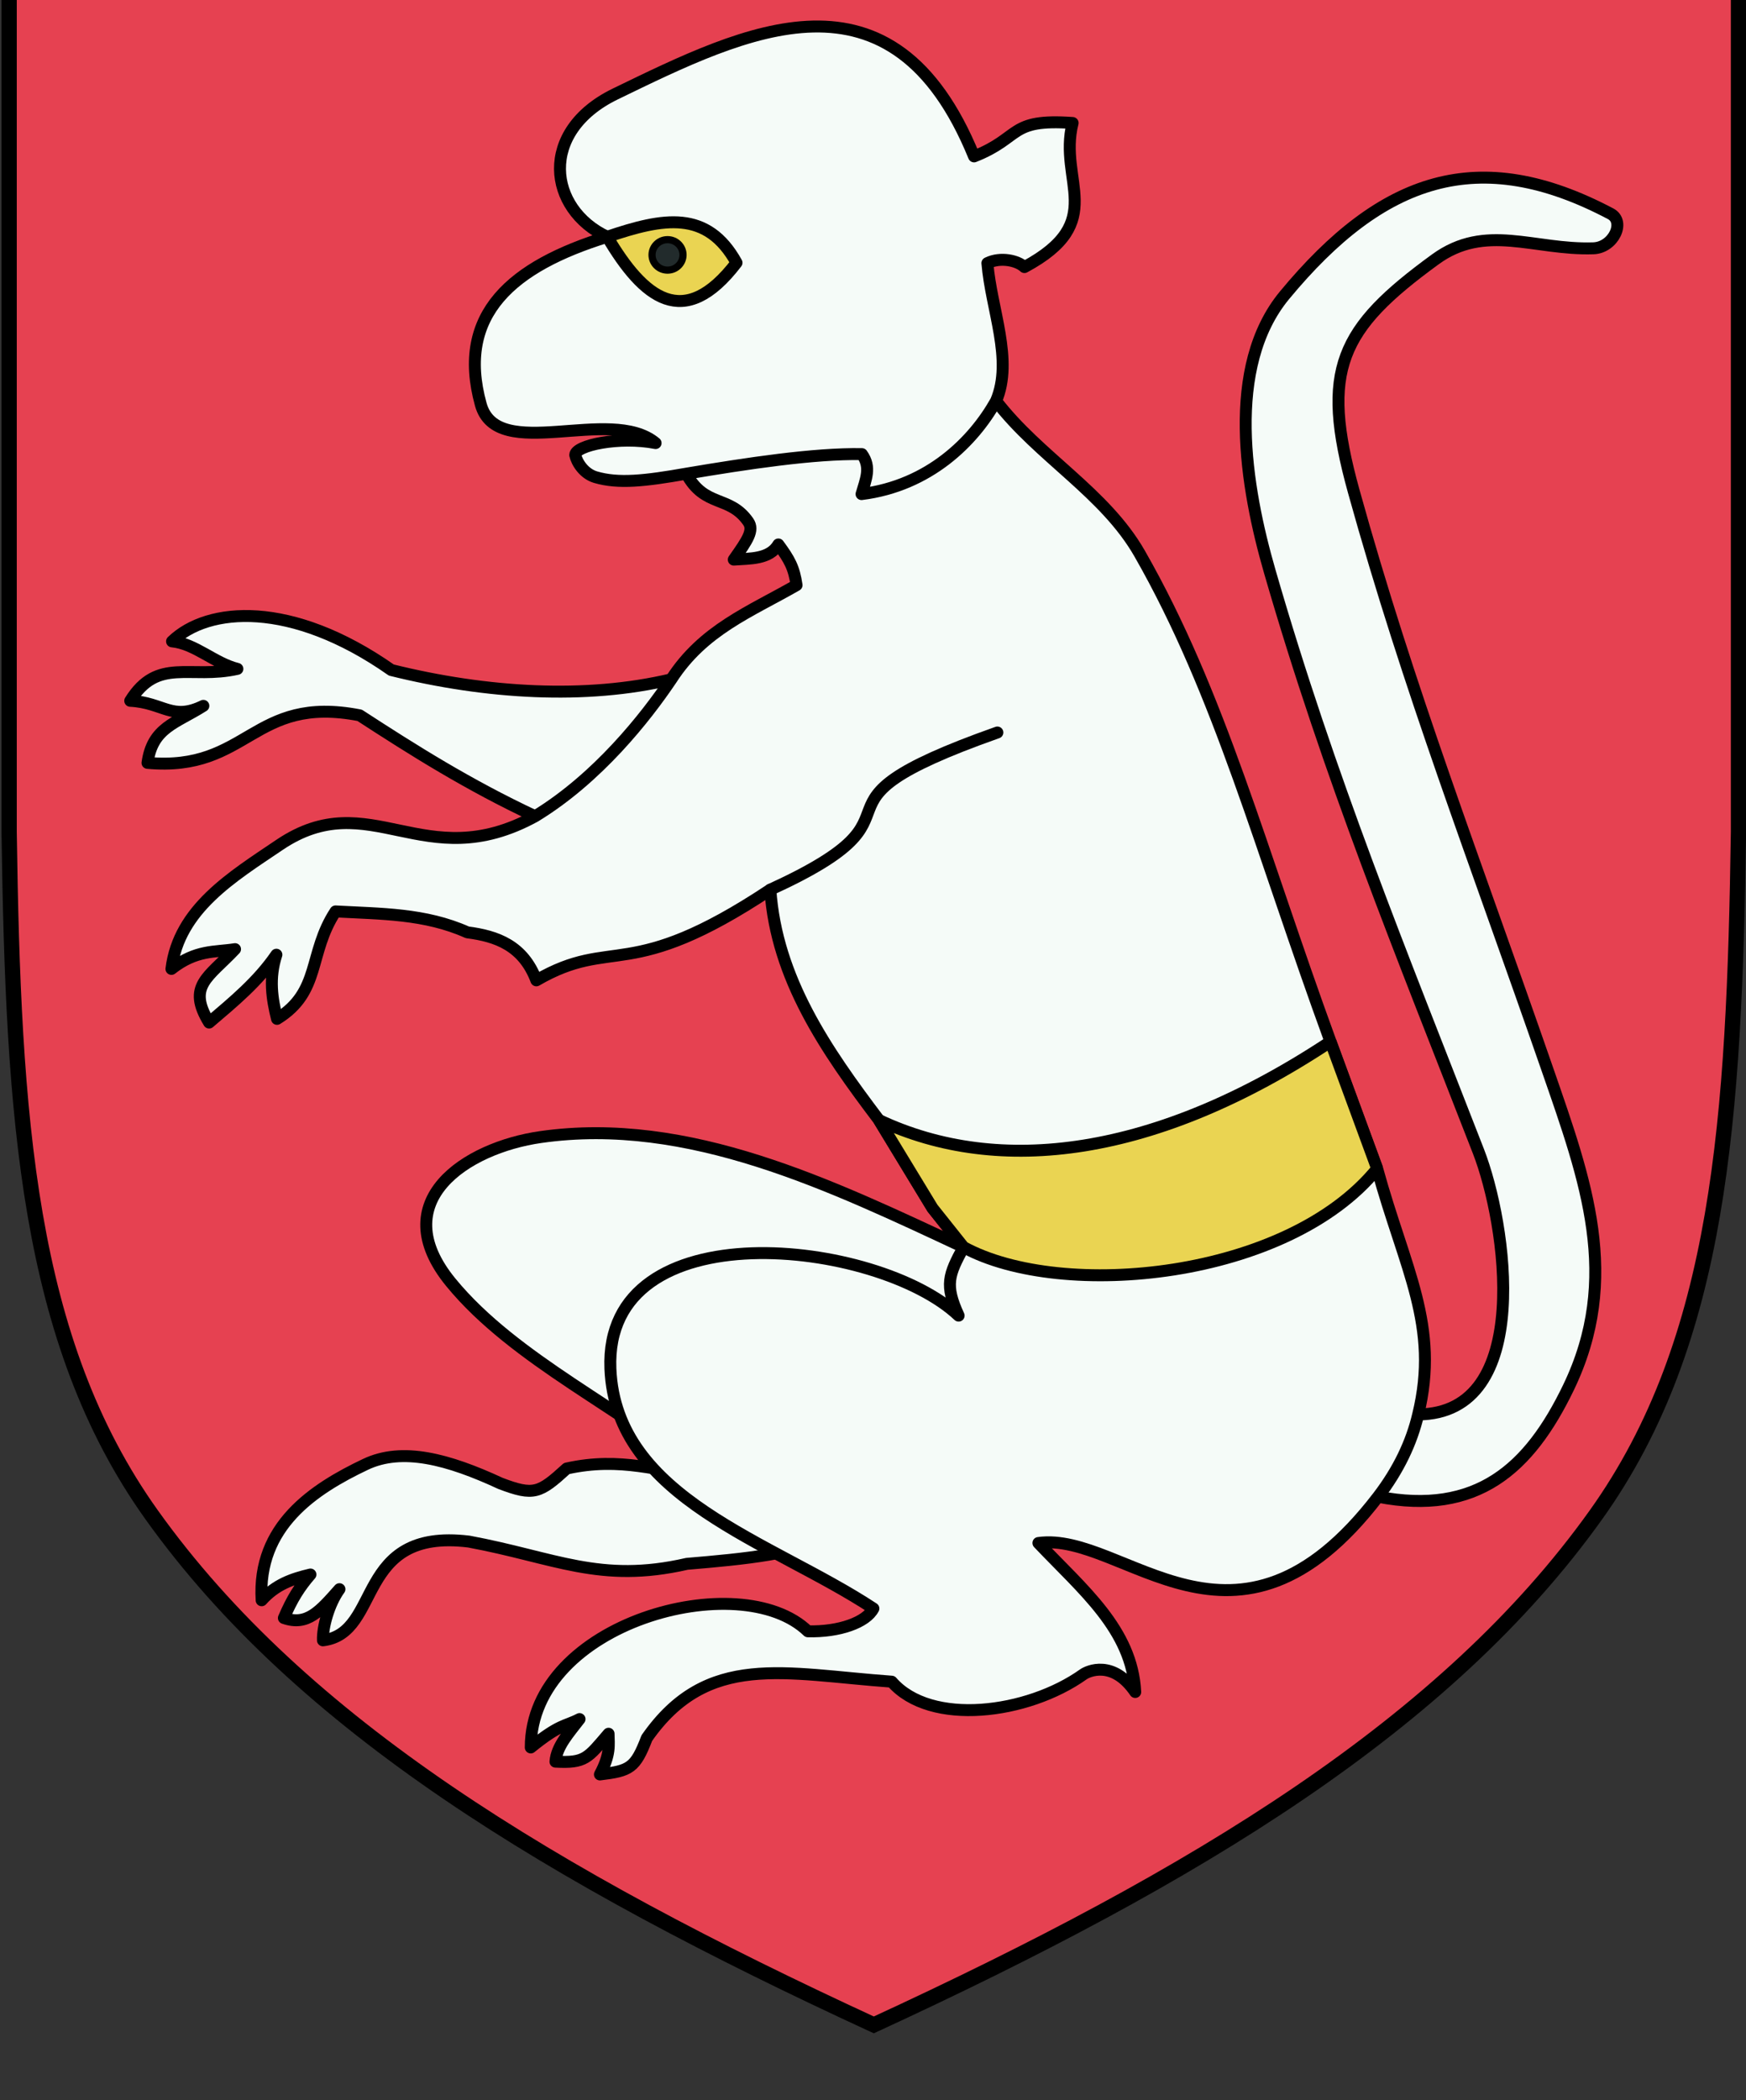
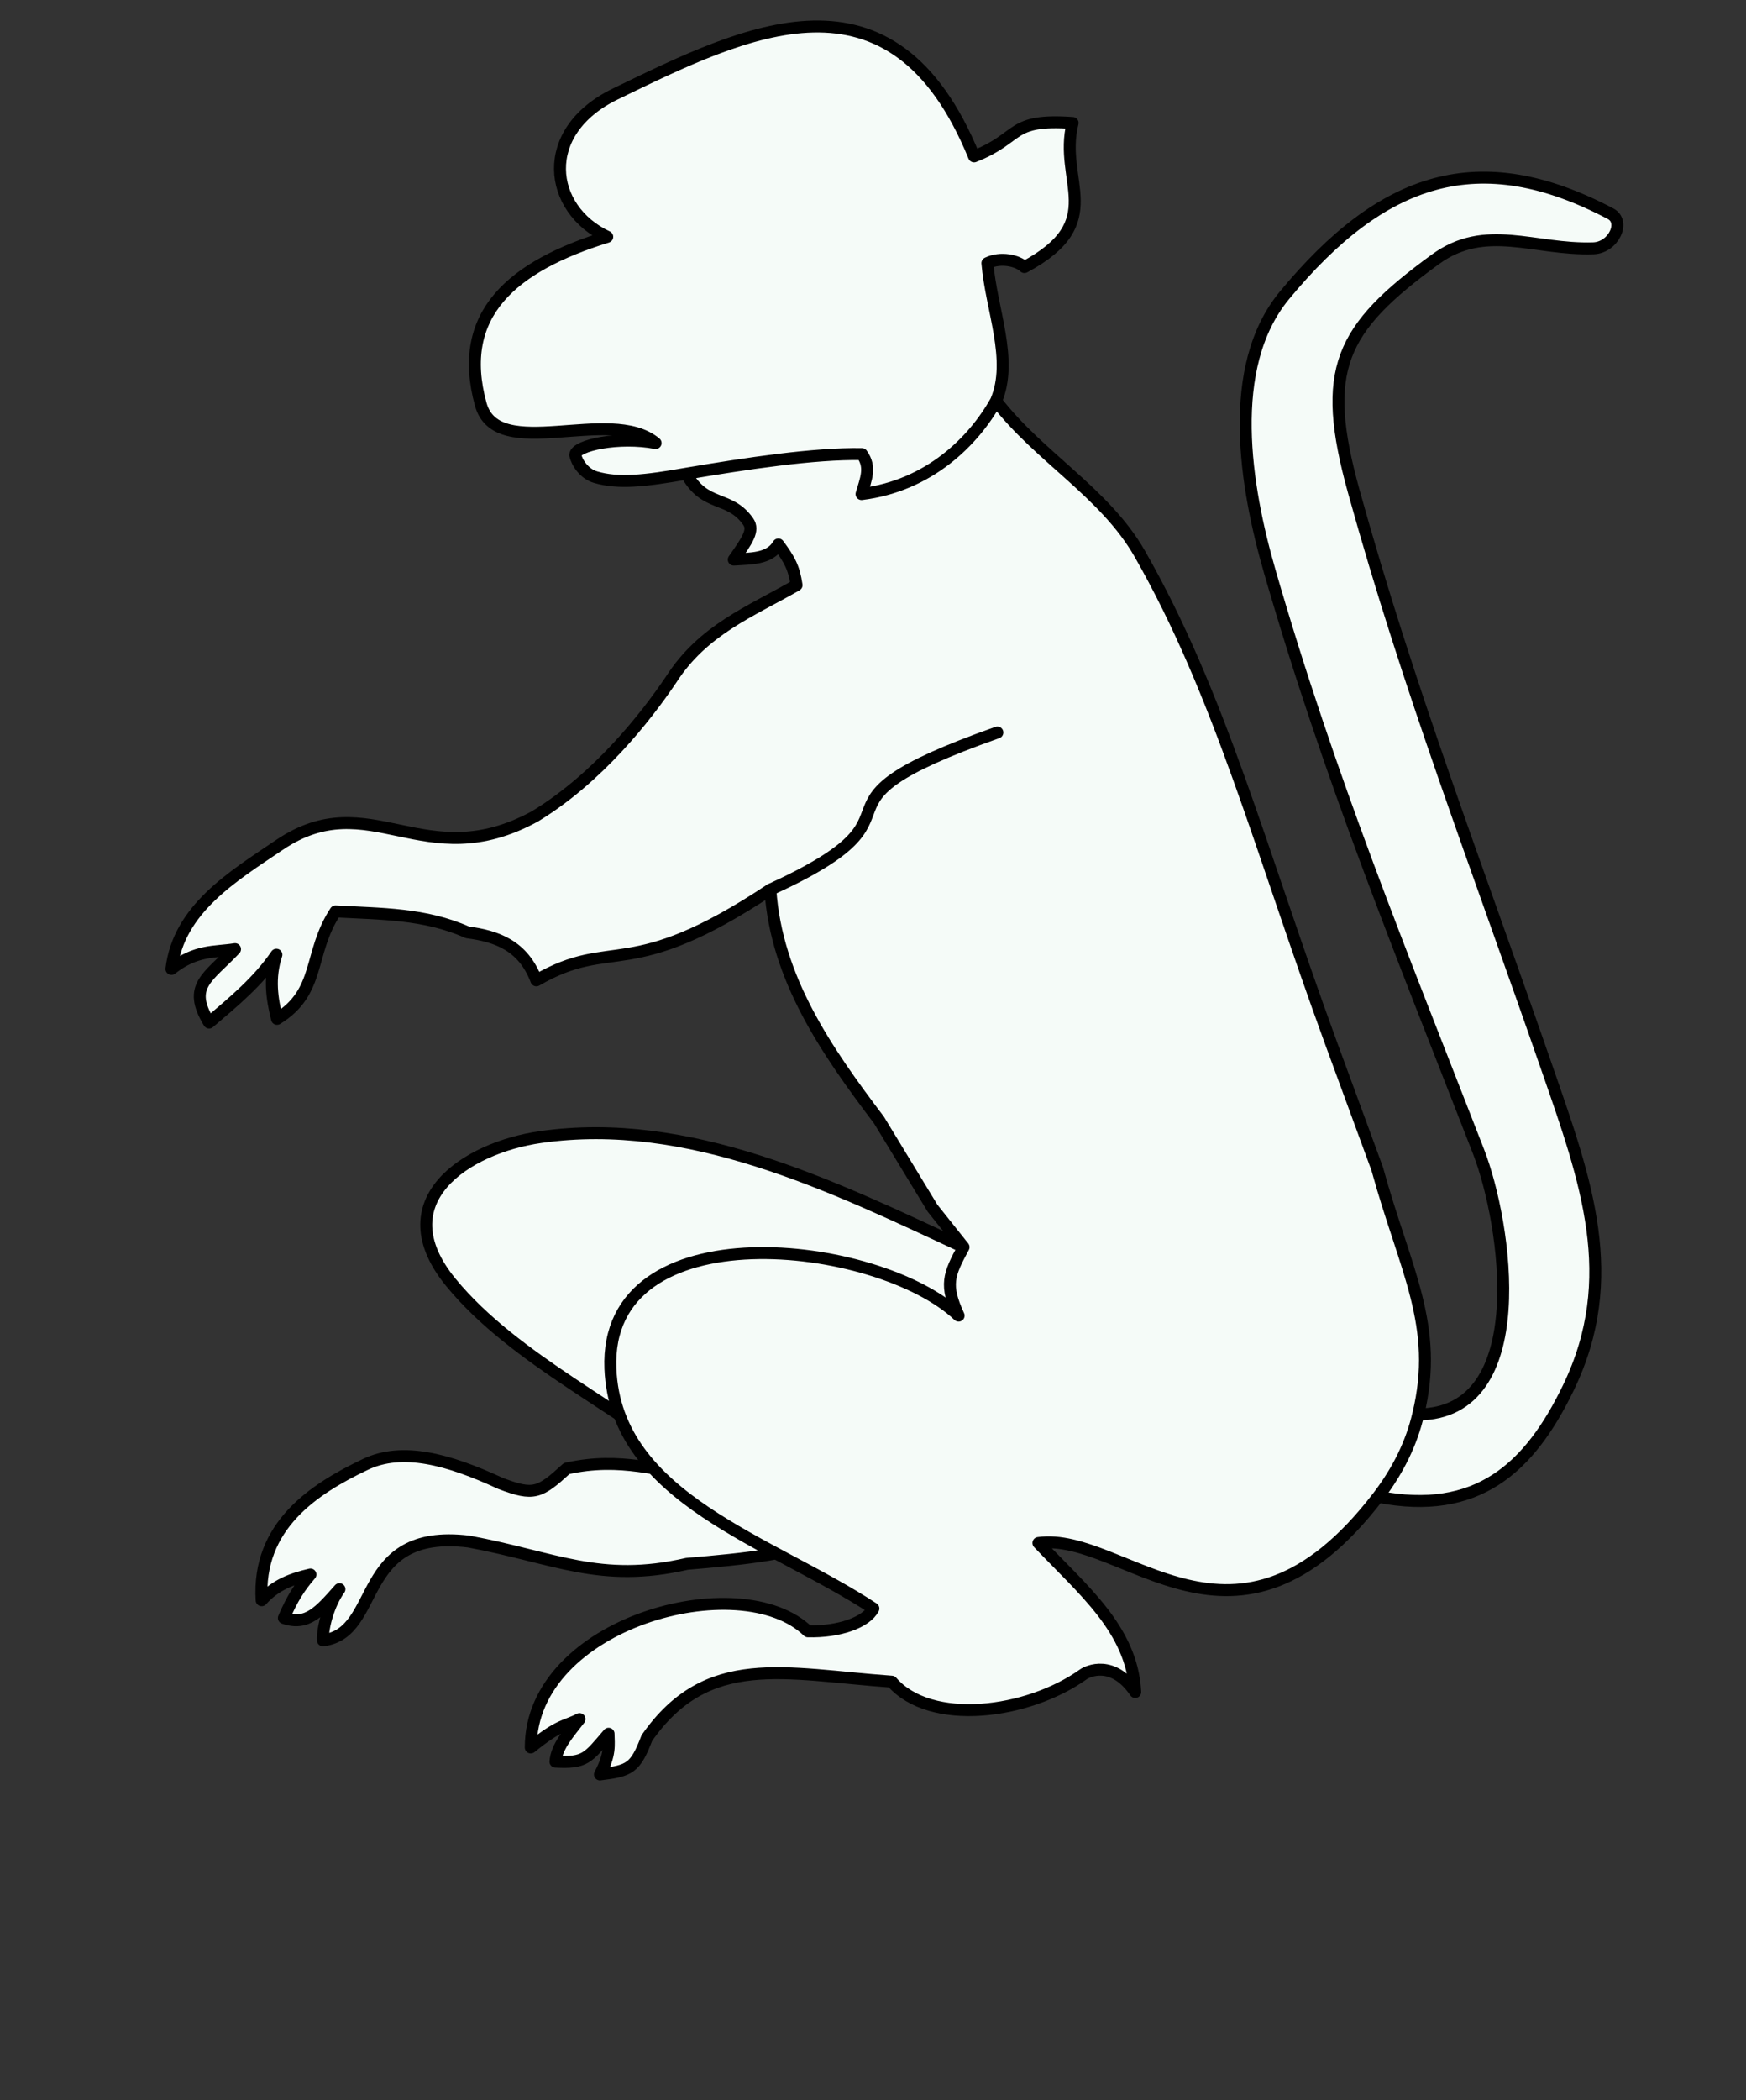
<svg xmlns="http://www.w3.org/2000/svg" xmlns:ns1="http://www.inkscape.org/namespaces/inkscape" xmlns:ns2="http://sodipodi.sourceforge.net/DTD/sodipodi-0.dtd" width="96.673mm" height="116.206mm" viewBox="0 0 96.673 116.206" version="1.1" id="svg22280" ns1:version="0.92.3 (2405546, 2018-03-11)" ns2:docname="COA Seacat.svg">
  <rect x="0" y="0" width="96.673" height="116.206" fill="#333333" stroke="none" />
  <defs id="defs22274" />
  <ns2:namedview id="base" pagecolor="#ffffff" bordercolor="#666666" borderopacity="1.0" ns1:pageopacity="0.0" ns1:pageshadow="2" ns1:zoom="0.98994949" ns1:cx="387.32078" ns1:cy="383.88491" ns1:document-units="mm" ns1:current-layer="layer1" showgrid="false" fit-margin-top="0" fit-margin-left="0" fit-margin-right="0" fit-margin-bottom="0" ns1:window-width="1920" ns1:window-height="1017" ns1:window-x="-4" ns1:window-y="-4" ns1:window-maximized="1" />
  <g ns1:label="Layer 1" ns1:groupmode="layer" id="layer1" transform="translate(350.717,-16.647)">
    <g transform="matrix(0.282,0,0,0.282,-245.735,-4559.528)" id="g22232">
-       <path ns1:connector-curvature="0" ns2:nodetypes="ccscsccc" d="m -30.942,16216.293 v 174.51 c -0.814,56.041 -3.534,99.773 -27.958,133.968 -29.421,41.193 -78.436,70.918 -141.813,100.124 -63.377,-29.206 -112.392,-58.931 -141.813,-100.124 -24.424,-34.195 -27.144,-77.927 -27.958,-133.968 v -174.51 z" style="fill:#e64151;fill-opacity:1;stroke:#000000;stroke-width:3;stroke-linecap:butt;stroke-linejoin:miter;stroke-miterlimit:4;stroke-dasharray:none;stroke-opacity:1" id="path5672-4-9-3" />
      <g style="stroke-width:0.9" transform="matrix(1.111,0,0,1.111,-60.08,-1371.408)" id="g22219">
        <path style="opacity:1;fill:#f5fbf8;fill-opacity:1;fill-rule:evenodd;stroke:#000000;stroke-width:2.11;stroke-linecap:round;stroke-linejoin:round;stroke-miterlimit:4;stroke-dasharray:none;stroke-opacity:1" d="m -37.468,16105.011 c 17.427,3.384 26.721,-4.917 33.658,-19.298 9.349,-19.387 3.086,-36.546 -3.692,-56.07 -13.058,-37.617 -24.511,-67.1 -34.26,-102.196 -5.977,-21.517 -2.419,-28.717 14.402,-40.967 8.911,-6.49 17.406,-1.618 27.932,-1.96 3.567,-0.112 5.726,-4.694 3.055,-6.103 -23.274,-12.284 -40.337,-6.475 -57.61,14.377 -10.524,12.704 -6.929,33.917 -2.619,48.811 10.614,36.683 23.032,66.836 36.879,102.415 4.936,12.682 9.967,46.338 -10.655,46.453" id="path22132-3" ns1:connector-curvature="0" ns2:nodetypes="csssssssssc" />
-         <path style="opacity:1;fill:#f5fbf8;fill-opacity:1;fill-rule:evenodd;stroke:#000000;stroke-width:2.11;stroke-linecap:round;stroke-linejoin:round;stroke-miterlimit:4;stroke-dasharray:none;stroke-opacity:1" d="m -162.377,15960.65 c -15.074,3.564 -32.573,2.549 -49.47,-1.644 -17.711,-12.421 -32.446,-11.142 -38.754,-5.065 4.096,0.398 7.466,3.845 11.549,4.857 -8.373,1.885 -14.082,-2.139 -18.938,5.638 5.953,0.33 7.366,3.607 12.922,0.892 -4.935,3.128 -9,3.812 -9.87,10.071 17.905,1.625 18.483,-12.098 37.495,-8.397 9.51,6.177 19.172,12.283 31.004,17.828 l 8.902,4.651" id="path22130-5" ns1:connector-curvature="0" ns2:nodetypes="ccccccccc" />
        <path style="opacity:1;fill:#f5fbf8;fill-opacity:1;fill-rule:evenodd;stroke:#000000;stroke-width:2.11;stroke-linecap:round;stroke-linejoin:round;stroke-miterlimit:4;stroke-dasharray:none;stroke-opacity:1" d="m -105.997,16093.56 c -12.501,-4.511 -21.079,-4.132 -33.19,-0.673 20.185,20.175 -0.295,22.28 -20.427,23.976 -15.381,3.529 -23.378,-1.127 -38.552,-3.935 -20.238,-2.451 -15.244,16.166 -25.766,17.446 -0.092,-2.31 1.038,-6.445 2.916,-9.037 -3.441,3.875 -5.669,6.541 -9.82,5.091 1.447,-3.384 2.785,-5.489 4.692,-7.68 -3.2,0.755 -6.145,1.763 -8.62,4.548 -0.806,-13.094 9.172,-19.643 18.348,-24.001 6.528,-3.102 14.637,-0.908 23.863,3.365 5.89,2.235 6.894,1.752 11.699,-2.633 9.693,-2.157 16.259,0.591 24.14,1.276 -13.685,-11.622 -33.283,-20.328 -44.613,-34.147 -11.781,-14.37 2.678,-23.783 15.856,-25.668 26.166,-3.742 51.459,8.576 74.751,19.442" id="path22130-0" ns1:connector-curvature="0" ns2:nodetypes="cccccccccscccsss" />
        <path style="opacity:1;fill:#f5fbf8;fill-opacity:1;fill-rule:evenodd;stroke:#000000;stroke-width:2.11;stroke-linecap:round;stroke-linejoin:round;stroke-miterlimit:4;stroke-dasharray:none;stroke-opacity:1" d="m -109.991,15899.771 5.015,11.711 c 7.603,9.9 19.216,16.188 25.383,26.966 14.156,24.734 21.323,52.258 33.718,86.174 l 8.252,22.459 c 4.903,17.836 11.079,27.691 7.245,43.403 -1.157,4.943 -3.465,9.789 -7.09,14.527 -25.243,32.908 -44.895,6.05 -60.024,8.17 7.793,8.234 16.556,15.281 17.11,26.315 -3.931,-5.764 -8.388,-3.671 -9.168,-3.116 -9.878,7.032 -27.005,9.196 -33.865,1.294 -19.034,-1.373 -32.583,-5.359 -43.278,9.959 -2.046,5.333 -3.006,5.783 -8.292,6.426 1.925,-3.607 1.551,-5.247 1.528,-7.188 -3.684,4.302 -4.113,5.21 -9.383,4.927 0.195,-2.707 2.397,-5.084 4.255,-7.516 -2.561,1.328 -3.449,0.815 -8.62,5.01 -0.016,-22.046 37.047,-32.076 48.977,-20.514 5.541,0.149 10.319,-1.588 11.573,-4.024 -18.103,-11.923 -45.537,-19.36 -46.475,-42.358 -1.156,-28.338 47.239,-22.886 61.538,-9.372 -2.49,-5.433 -1.78,-7.189 0.873,-12.094 l -5.49,-6.887 -9.458,-15.556 c -9.36,-12.358 -18.132,-25.029 -19.196,-40.697 -25.202,16.732 -27.738,8.119 -41.354,16.018 -2.332,-6.159 -7.006,-7.806 -12.19,-8.476 -7.5,-3.354 -15.253,-3.254 -23.3,-3.696 -4.868,7.412 -2.522,14.165 -10.342,18.977 -0.879,-3.547 -1.464,-7.173 -0.109,-11.331 -3.255,4.756 -7.553,8.286 -11.893,11.982 -3.953,-6.482 -0.143,-7.951 4.583,-12.964 -3.586,0.565 -6.886,0.07 -11.238,3.488 1.289,-10.572 10.77,-16.285 19.094,-21.904 16.003,-10.8 25.487,5.72 45.174,-5.054 11.082,-6.75 19.497,-17.404 24.062,-24.18 5.644,-8.762 13.899,-11.916 22.143,-16.642 -0.45,-3.073 -1.219,-4.478 -3.214,-7.181 -1.567,2.648 -5.02,2.465 -7.881,2.673 2.443,-3.466 3.618,-5.18 2.548,-6.709 -3.314,-4.734 -7.659,-2.402 -10.934,-8.468 z" id="path22130" ns1:connector-curvature="0" ns2:nodetypes="ccsccccccscccccccccscccccccccccccscccccscc" />
        <path style="opacity:1;fill:#f5fbf8;fill-opacity:1;fill-rule:evenodd;stroke:#000000;stroke-width:2.11;stroke-linecap:round;stroke-linejoin:round;stroke-miterlimit:4;stroke-dasharray:none;stroke-opacity:1" d="m -144.863,15997.79 c 31.251,-14.291 1.973,-14.273 40.119,-27.754" id="path22132" ns1:connector-curvature="0" ns2:nodetypes="cc" />
        <path style="opacity:1;fill:#f5fbf8;fill-opacity:1;fill-rule:evenodd;stroke:#000000;stroke-width:2.11;stroke-linecap:round;stroke-linejoin:round;stroke-miterlimit:4;stroke-dasharray:none;stroke-opacity:1" d="m -159.715,15924.323 c 10.71,-1.803 22.546,-3.6 31.025,-3.455 1.696,2.328 0.691,4.448 -0.059,7.059 11.96,-1.48 19.794,-9.353 23.773,-16.445 3.097,-7.245 -0.872,-16.192 -1.532,-24.344 2.342,-1.142 5.351,-0.454 6.547,0.695 14.946,-8.029 5.911,-15.102 8.515,-25.448 -11.372,-0.804 -8.95,2.57 -17.419,5.902 -14.402,-35.237 -40.249,-22.251 -63.406,-11.023 -13.681,6.634 -11.9,20.342 -1.42,25.225 -16.729,5.177 -26.767,13.608 -22.352,29.592 2.897,10.487 22.88,0.148 30.897,6.835 -6.423,-1.238 -14.141,0.398 -14.203,2.101 0.28,1.309 1.534,3.317 3.601,3.924 4.037,1.186 8.695,0.673 16.034,-0.618 z" id="path22132-4" ns1:connector-curvature="0" ns2:nodetypes="ccccccccscsccscc" />
-         <path style="opacity:1;fill:#ead452;fill-opacity:1;fill-rule:evenodd;stroke:#000000;stroke-width:2.11;stroke-linecap:round;stroke-linejoin:round;stroke-miterlimit:4;stroke-dasharray:none;stroke-opacity:1" d="m -173.691,15882.489 c 9.975,-3.384 17.656,-4.786 22.847,4.582 -9.306,12.157 -16.453,6.251 -22.847,-4.582 z" id="path22261" ns1:connector-curvature="0" ns2:nodetypes="ccc" />
-         <ellipse style="color:#000000;clip-rule:nonzero;display:inline;overflow:visible;visibility:visible;opacity:1;isolation:auto;mix-blend-mode:normal;color-interpolation:sRGB;color-interpolation-filters:linearRGB;solid-color:#000000;solid-opacity:1;fill:#222b2c;fill-opacity:1;fill-rule:evenodd;stroke:#000000;stroke-width:1.266;stroke-linecap:round;stroke-linejoin:round;stroke-miterlimit:4;stroke-dasharray:none;stroke-dashoffset:0;stroke-opacity:1;paint-order:fill markers stroke;color-rendering:auto;image-rendering:auto;shape-rendering:auto;text-rendering:auto;enable-background:accumulate" id="path22117" cx="-163.036" cy="15885.683" rx="2.739" ry="2.692" />
-         <path style="opacity:1;fill:#ead452;fill-opacity:1;fill-rule:evenodd;stroke:#000000;stroke-width:2.11;stroke-linecap:butt;stroke-linejoin:bevel;stroke-miterlimit:4;stroke-dasharray:none;stroke-opacity:1" d="m -125.667,16038.487 9.458,15.556 5.49,6.887 c 17.421,9.498 57.268,5.649 73.098,-13.856 l -8.252,-22.44 c -30.874,20.454 -58.607,23.842 -79.793,13.853 z" id="path22137" ns1:connector-curvature="0" ns2:nodetypes="cccccc" />
+         <path style="opacity:1;fill:#ead452;fill-opacity:1;fill-rule:evenodd;stroke:#000000;stroke-width:2.11;stroke-linecap:round;stroke-linejoin:round;stroke-miterlimit:4;stroke-dasharray:none;stroke-opacity:1" d="m -173.691,15882.489 z" id="path22261" ns1:connector-curvature="0" ns2:nodetypes="ccc" />
      </g>
    </g>
  </g>
</svg>